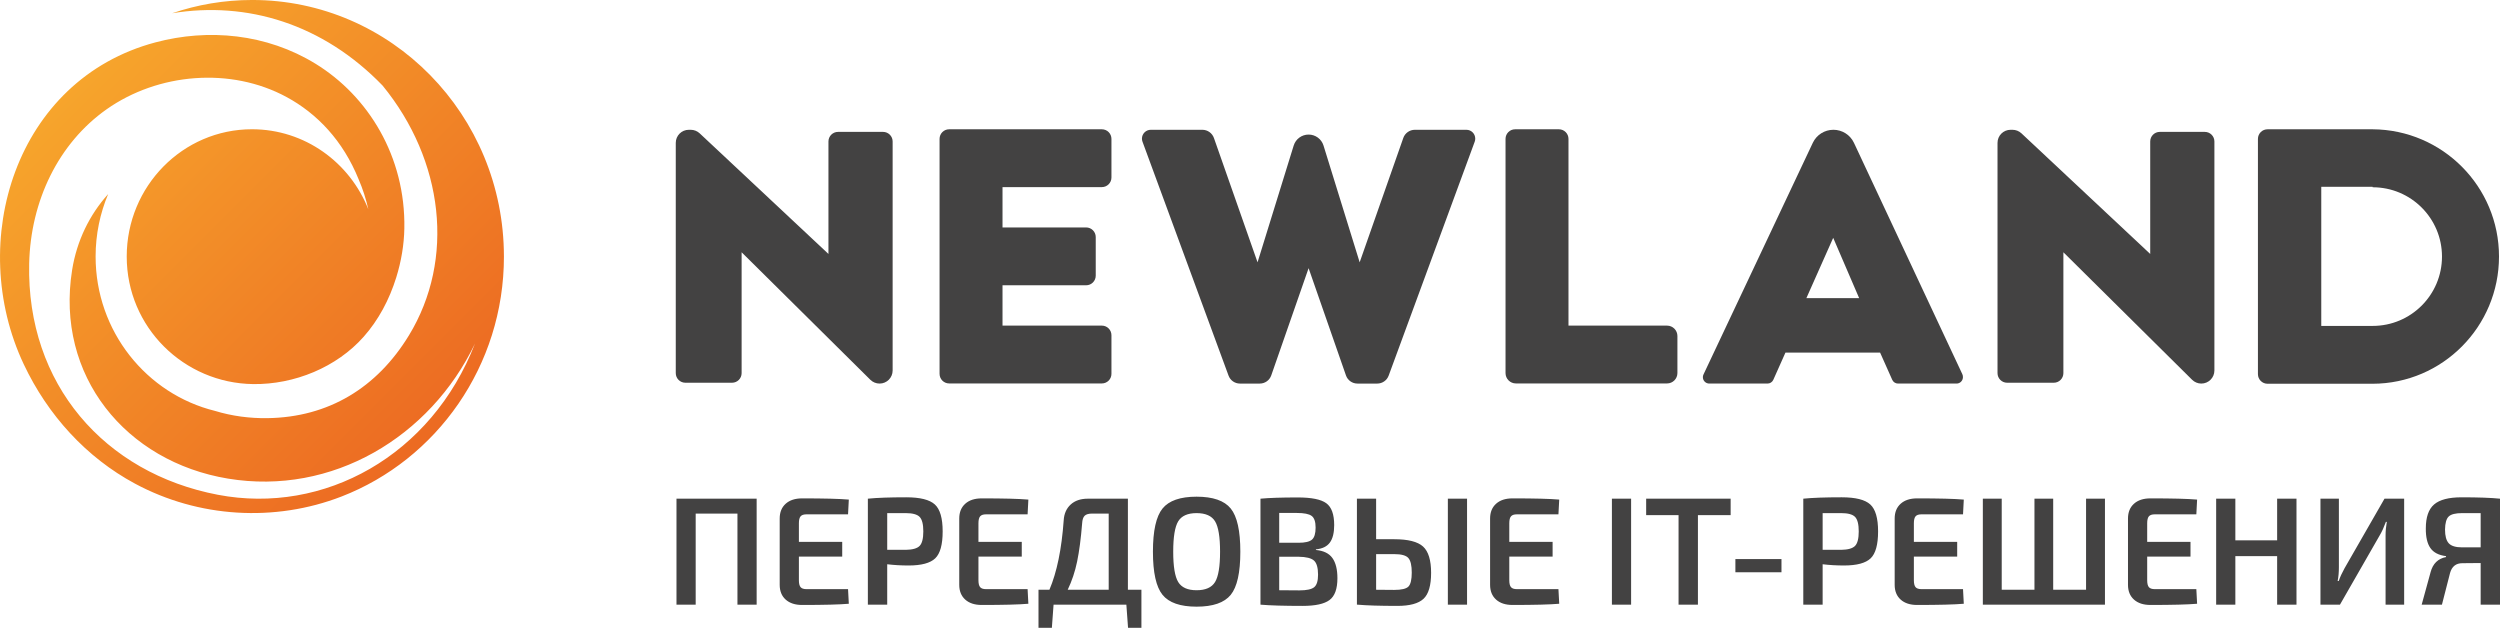
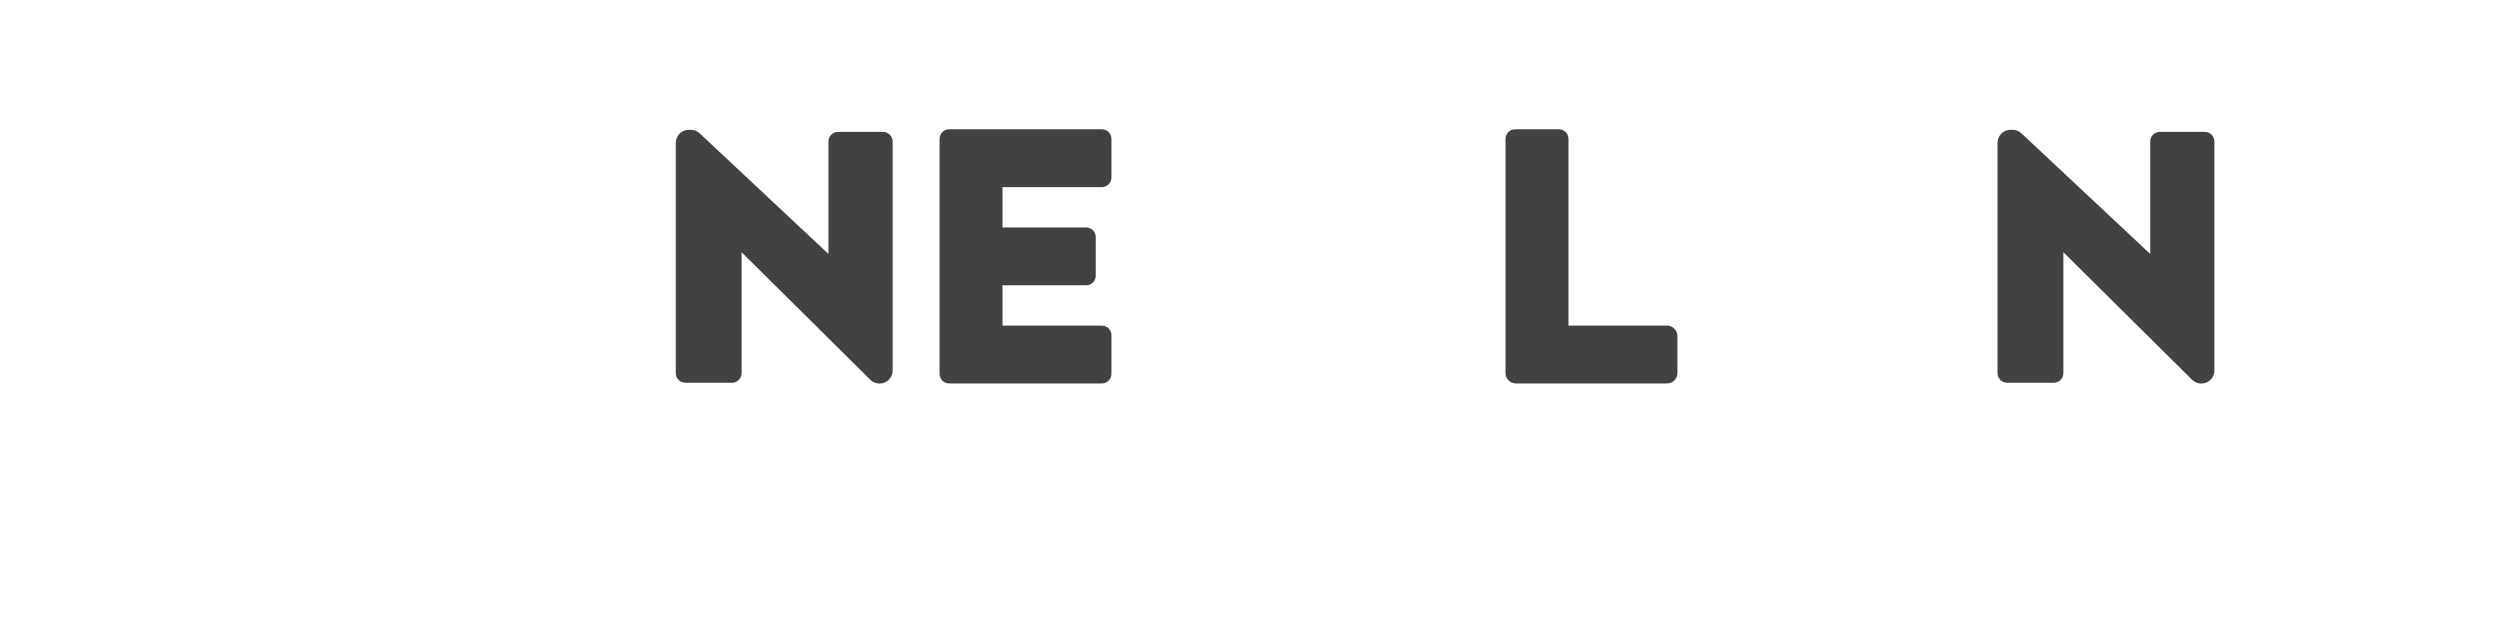
<svg xmlns="http://www.w3.org/2000/svg" xml:space="preserve" style="shape-rendering:geometricPrecision; text-rendering:geometricPrecision; image-rendering:optimizeQuality; fill-rule:evenodd; clip-rule:evenodd" viewBox="0 0 1500 376.7">
  <defs>
    <style type="text/css">  .fil1 {fill:#434242;fill-rule:nonzero} .fil0 {fill:url(#id0)}  </style>
    <linearGradient id="id0" gradientUnits="userSpaceOnUse" x1="-1.38" y1="1.36" x2="303.72" y2="306.45">
      <stop offset="0" style="stop-opacity:1; stop-color:#F9B22E" />
      <stop offset="0" style="stop-opacity:1; stop-color:#F9B22E" />
      <stop offset="1" style="stop-opacity:1; stop-color:#EA5E20" />
    </linearGradient>
  </defs>
  <g id="Слой_x0020_1">
    <g id="_1974940329200">
      <g>
-         <path class="fil0" d="M302.35 153.93c0,-85.01 -67.63,-153.94 -151.01,-153.94 -16.81,0 -32.98,2.8 -48.08,7.97 44.84,-7.41 90.49,6.33 126.3,43.39 36.66,44.79 43.66,104.18 15.79,149.89 -19.15,31.41 -48.22,49.11 -84.83,49.65 -10.69,0.16 -21.4,-1.26 -31.48,-4.34 -41.12,-10.12 -71.68,-47.76 -71.68,-92.64 0,-13.31 2.69,-25.97 7.54,-37.48 -11.15,12.37 -18.84,28.01 -21.64,45.61 -10.09,63.45 32.22,114.98 93.57,125.13 62.42,10.32 121.28,-24.89 148.16,-81.06 -25.99,67.22 -90.56,102.91 -154.24,90.76 -68.07,-12.99 -114.84,-66.39 -113.25,-138.65 0.84,-37.77 17.61,-72.3 46.44,-92.63 30.98,-21.85 74.5,-25.52 108.02,-7.36 18.31,9.91 33.83,26.17 43.19,49.3 2.49,5.76 4.46,11.81 5.85,18.08 -11.07,-28.16 -38.17,-48.06 -69.82,-48.06 -41.5,0 -75.15,34.19 -75.15,76.36 0,42.57 34.44,76.01 75.86,76.54 24.78,0.32 50.11,-10.1 66.31,-28.4 8.83,-9.97 15.35,-22.11 19.54,-35.56 3.02,-9.71 4.69,-19.75 4.86,-29.35 0.79,-43.26 -21.75,-79.51 -53.23,-98.86 -29.48,-18.13 -64.44,-21.3 -96.13,-12.85 -84.09,22.4 -113.71,119.6 -78.98,193.15 14.38,30.46 37.49,55.88 66.72,71.59 38.07,20.49 83.83,23.28 124,7.71 56.91,-22.07 97.37,-78.2 97.37,-143.95z" />
        <g>
          <path class="fil1" d="M405.46 223.88l0 -138.16c0,-4.34 3.51,-7.85 7.84,-7.85l1.14 0c1.99,0 3.91,0.76 5.36,2.12l77.27 72.38 0 -67.48c0,-3.19 2.58,-5.76 5.76,-5.76l26.99 0c3.18,0 5.76,2.57 5.76,5.76l0 137.4c0,4.34 -3.51,7.85 -7.84,7.85 -2.07,0 -4.06,-0.82 -5.53,-2.27l-77.24 -76.51 0 72.52c0,3.18 -2.57,5.76 -5.76,5.76l-27.99 0c-3.18,0 -5.76,-2.58 -5.76,-5.76z" />
          <path class="fil1" d="M1198.51 223.88l0 -138.16c0,-4.34 3.51,-7.85 7.85,-7.85l1.13 0c1.99,0 3.91,0.76 5.37,2.12l77.27 72.38 0 -67.48c0,-3.19 2.58,-5.76 5.76,-5.76l26.99 0c3.18,0 5.76,2.57 5.76,5.76l0 137.4c0,4.34 -3.52,7.85 -7.85,7.85 -2.07,0 -4.05,-0.82 -5.52,-2.27l-77.24 -76.51 0 72.52c0,3.18 -2.58,5.76 -5.76,5.76l-28 0c-3.18,0 -5.76,-2.58 -5.76,-5.76z" />
-           <path class="fil1" d="M1100.03 77.87c-5.29,0 -10.1,3.05 -12.35,7.83l-65.59 138.99c-0.21,0.45 -0.33,0.93 -0.36,1.43 -0.12,2.18 1.63,4.02 3.82,4.02l34.95 0c1.51,0 2.87,-0.89 3.49,-2.26l7.28 -16.33 56.79 0 7.28 16.33c0.61,1.37 1.98,2.26 3.49,2.26l35.1 0c2.03,0 3.71,-1.59 3.82,-3.62l0.01 -0.2c0.03,-0.62 -0.09,-1.25 -0.36,-1.82l-65.01 -138.77c-2.25,-4.8 -7.06,-7.86 -12.36,-7.86zm-16.2 101.01l0 0 16.09 -36.18 15.57 36.18 -31.66 0z" />
-           <path class="fil1" d="M841.97 82.8l-26.17 74.59 -21.69 -70.05c-1.21,-3.93 -4.84,-6.6 -8.95,-6.6 -4.11,0 -7.74,2.67 -8.95,6.6l-21.68 70.05 -26.17 -74.59c-1.04,-2.95 -3.83,-4.93 -6.96,-4.93l-30.92 0c-2.93,0 -5.31,2.38 -5.31,5.31 0,0.63 0.11,1.25 0.33,1.83l51.63 140.36c1.05,2.87 3.78,4.77 6.83,4.77l11.91 0c3.1,0 5.86,-1.96 6.88,-4.89l22.41 -64.35 22.42 64.35c1.02,2.93 3.78,4.89 6.88,4.89l11.9 0c3.05,0 5.78,-1.9 6.84,-4.77l51.63 -140.36c0.21,-0.58 0.32,-1.2 0.32,-1.83 0,-2.93 -2.37,-5.31 -5.31,-5.31l-30.91 0c-3.14,0 -5.93,1.98 -6.96,4.93z" />
          <path class="fil1" d="M666.87 106.51l0 -23.18c0,-3.18 -2.58,-5.76 -5.76,-5.76l-91.61 0c-3.18,0 -5.76,2.58 -5.76,5.76l0 140.98c0,3.18 2.58,5.76 5.76,5.76l91.61 0c3.18,0 5.76,-2.58 5.76,-5.76l0 -23.17c0,-3.19 -2.58,-5.77 -5.76,-5.77l-59.6 0 0 -24.2 50.17 0c3.18,0 5.76,-2.58 5.76,-5.76l0 -23.18c0,-3.18 -2.58,-5.76 -5.76,-5.76l-50.17 0 0 -24.2 59.6 0c3.18,0 5.76,-2.58 5.76,-5.76z" />
          <path class="fil1" d="M941.09 195.37l0 -112.04c0,-3.18 -2.58,-5.76 -5.76,-5.76l-26.25 0c-3.18,0 -5.76,2.58 -5.76,5.76l0 140.51c0,3.44 2.79,6.23 6.23,6.23l90.67 0c3.44,0 6.23,-2.79 6.23,-6.23l0 -22.24c0,-3.44 -2.79,-6.23 -6.23,-6.23l-59.13 0z" />
-           <path class="fil1" d="M1423.6 77.57l-63.08 0c-3.18,0 -5.76,2.58 -5.76,5.76l0 141.16c0,3.18 2.58,5.76 5.76,5.76l63.04 0 0.04 0c41.97,-0.1 75.8,-34.36 75.8,-76.34 0,-41.98 -33.89,-76.05 -75.8,-76.34zm0 117.98l0 0 -30.84 0 0 -83.46 30.78 0 0.06 0.27c22.97,0 41.59,18.62 41.59,41.59 0,22.98 -18.62,41.6 -41.59,41.6z" />
        </g>
      </g>
-       <path class="fil1" d="M453.99 299.21l0 63.59 -11.52 0 0 -54.65 -25.06 0 0 54.65 -11.52 0 0 -63.59 48.1 0zm54.84 54.28l0.46 8.76c-5.59,0.49 -14.93,0.73 -28.02,0.73 -4.18,0 -7.46,-1.07 -9.86,-3.22 -2.39,-2.15 -3.59,-5.1 -3.59,-8.85l0 -39.81c0,-3.75 1.2,-6.7 3.59,-8.85 2.4,-2.15 5.68,-3.22 9.86,-3.22 13.09,0 22.43,0.24 28.02,0.73l-0.46 8.85 -24.98 0c-1.66,0 -2.82,0.4 -3.5,1.2 -0.68,0.8 -1.01,2.18 -1.01,4.15l0 11.15 25.99 0 0 8.84 -25.99 0 0 14.2c0,1.96 0.33,3.35 1.01,4.14 0.68,0.8 1.84,1.2 3.5,1.2l24.98 0zm11.89 9.31l0 -63.59c5.46,-0.55 13.14,-0.83 23.04,-0.83 8.29,0 14,1.43 17.14,4.29 3.13,2.85 4.7,8.24 4.7,16.17 0,7.93 -1.49,13.32 -4.47,16.17 -2.98,2.86 -8.31,4.29 -15.99,4.29 -4.49,0 -8.76,-0.25 -12.81,-0.74l0 24.24 -11.61 0zm11.61 -32.9l11.15 0c4.05,-0.06 6.82,-0.85 8.29,-2.35 1.48,-1.51 2.22,-4.41 2.22,-8.71 0,-4.3 -0.74,-7.2 -2.22,-8.71 -1.47,-1.5 -4.24,-2.26 -8.29,-2.26l-11.15 0 0 22.03zm84.23 23.59l0.46 8.76c-5.59,0.49 -14.93,0.73 -28.01,0.73 -4.18,0 -7.47,-1.07 -9.86,-3.22 -2.4,-2.15 -3.6,-5.1 -3.6,-8.85l0 -39.81c0,-3.75 1.2,-6.7 3.6,-8.85 2.39,-2.15 5.68,-3.22 9.86,-3.22 13.08,0 22.42,0.24 28.01,0.73l-0.46 8.85 -24.97 0c-1.66,0 -2.83,0.4 -3.51,1.2 -0.67,0.8 -1.01,2.18 -1.01,4.15l0 11.15 25.99 0 0 8.84 -25.99 0 0 14.2c0,1.96 0.34,3.35 1.01,4.14 0.68,0.8 1.85,1.2 3.51,1.2l24.97 0zm68.29 0.37l0 22.86 -8.02 0 -1.01 -13.92 -43.68 0 -1.02 13.92 -8.02 0 0 -22.86 6.55 0c4.48,-10.51 7.34,-24.39 8.57,-41.66 0.24,-3.99 1.64,-7.15 4.19,-9.49 2.55,-2.33 5.98,-3.5 10.28,-3.5l24.05 0 0 54.65 8.11 0zm-19.63 0l0 -45.71 -9.95 0c-2.09,0 -3.58,0.43 -4.47,1.29 -0.89,0.86 -1.4,2.4 -1.52,4.61 -0.74,9.15 -1.74,16.77 -3,22.85 -1.26,6.09 -3.15,11.74 -5.66,16.96l24.6 0zm52.72 -55.85c9.83,0 16.66,2.37 20.5,7.1 3.84,4.73 5.76,13.36 5.76,25.9 0,12.53 -1.92,21.16 -5.76,25.89 -3.84,4.73 -10.67,7.1 -20.5,7.1 -9.77,0 -16.58,-2.37 -20.42,-7.1 -3.84,-4.73 -5.76,-13.36 -5.76,-25.89 0,-12.54 1.92,-21.17 5.76,-25.9 3.84,-4.73 10.65,-7.1 20.42,-7.1zm0 9.86c-5.35,0 -9.02,1.65 -11.02,4.93 -1.99,3.29 -2.99,9.36 -2.99,18.21 0,8.84 1,14.91 2.99,18.2 2,3.28 5.67,4.93 11.02,4.93 5.4,0 9.11,-1.65 11.1,-4.93 2,-3.29 3,-9.36 3,-18.2 0,-8.85 -1,-14.92 -3,-18.21 -1.99,-3.28 -5.7,-4.93 -11.1,-4.93zm71.61 21.75l0 0.37c4.6,0.43 7.9,2.04 9.9,4.84 2,2.8 3,6.84 3,12.12 0,6.39 -1.59,10.75 -4.75,13.08 -3.16,2.34 -8.55,3.51 -16.17,3.51 -11,0 -19.42,-0.25 -25.25,-0.74l0 -63.59c5.22,-0.49 12.68,-0.74 22.39,-0.74 8.23,0 13.93,1.15 17.09,3.46 3.17,2.3 4.75,6.68 4.75,13.13 0,4.61 -0.86,8.1 -2.58,10.46 -1.72,2.37 -4.51,3.73 -8.38,4.1zm-22.03 -3.96l11.61 0c3.93,0 6.62,-0.63 8.06,-1.89 1.45,-1.26 2.17,-3.67 2.17,-7.23 0,-3.51 -0.8,-5.84 -2.4,-7.01 -1.59,-1.17 -4.54,-1.75 -8.84,-1.75l-10.6 0 0 17.88zm0 28.48l12.16 0.09c4.3,0 7.24,-0.63 8.8,-1.89 1.57,-1.26 2.35,-3.76 2.35,-7.51 0,-4.18 -0.81,-7.01 -2.44,-8.48 -1.63,-1.47 -4.68,-2.24 -9.17,-2.3l-11.7 0 0 20.09zm58.15 -30.6l10.88 0c8.29,0 14.05,1.46 17.28,4.38 3.22,2.92 4.83,8.18 4.83,15.8 0,7.56 -1.52,12.75 -4.56,15.58 -3.04,2.82 -8.25,4.24 -15.62,4.24 -10.44,0 -18.46,-0.25 -24.05,-0.74l-0.28 0 0 -63.59 11.52 0 0 24.33zm54.56 -24.33l0 63.59 -11.52 0 0 -63.59 11.52 0zm-54.56 54.65l10.88 0.09c4.36,0 7.2,-0.67 8.52,-2.02 1.32,-1.36 1.98,-4.15 1.98,-8.39 0,-4.24 -0.67,-7.14 -2.03,-8.71 -1.35,-1.57 -4.17,-2.35 -8.47,-2.35l-10.88 0 0 21.38zm109.39 -0.37l0.47 8.76c-5.6,0.49 -14.93,0.73 -28.02,0.73 -4.18,0 -7.47,-1.07 -9.86,-3.22 -2.4,-2.15 -3.6,-5.1 -3.6,-8.85l0 -39.81c0,-3.75 1.2,-6.7 3.6,-8.85 2.39,-2.15 5.68,-3.22 9.86,-3.22 13.09,0 22.42,0.24 28.02,0.73l-0.47 8.85 -24.97 0c-1.66,0 -2.83,0.4 -3.5,1.2 -0.68,0.8 -1.02,2.18 -1.02,4.15l0 11.15 25.99 0 0 8.84 -25.99 0 0 14.2c0,1.96 0.34,3.35 1.02,4.14 0.67,0.8 1.84,1.2 3.5,1.2l24.97 0zm146.91 9.31l0 -63.59c5.46,-0.55 13.14,-0.83 23.04,-0.83 8.29,0 14,1.43 17.14,4.29 3.13,2.85 4.7,8.24 4.7,16.17 0,7.93 -1.49,13.32 -4.47,16.17 -2.98,2.86 -8.31,4.29 -15.99,4.29 -4.49,0 -8.76,-0.25 -12.81,-0.74l0 24.24 -11.61 0zm11.61 -32.9l11.15 0c4.05,-0.06 6.82,-0.85 8.29,-2.35 1.48,-1.51 2.22,-4.41 2.22,-8.71 0,-4.3 -0.74,-7.2 -2.22,-8.71 -1.47,-1.5 -4.24,-2.26 -8.29,-2.26l-11.15 0 0 22.03zm84.23 23.59l0.46 8.76c-5.59,0.49 -14.93,0.73 -28.01,0.73 -4.18,0 -7.47,-1.07 -9.87,-3.22 -2.39,-2.15 -3.59,-5.1 -3.59,-8.85l0 -39.81c0,-3.75 1.2,-6.7 3.59,-8.85 2.4,-2.15 5.69,-3.22 9.87,-3.22 13.08,0 22.42,0.24 28.01,0.73l-0.46 8.85 -24.97 0c-1.66,0 -2.83,0.4 -3.51,1.2 -0.67,0.8 -1.01,2.18 -1.01,4.15l0 11.15 25.99 0 0 8.84 -25.99 0 0 14.2c0,1.96 0.34,3.35 1.01,4.14 0.68,0.8 1.85,1.2 3.51,1.2l24.97 0zm85.16 -54.28l0 63.59 -73.27 0 0 -63.59 11.33 0 0 54.65 19.64 0 0 -54.65 11.24 0 0 54.65 19.72 0 0 -54.65 11.34 0zm54.83 54.28l0.46 8.76c-5.59,0.49 -14.93,0.73 -28.01,0.73 -4.18,0 -7.47,-1.07 -9.87,-3.22 -2.39,-2.15 -3.59,-5.1 -3.59,-8.85l0 -39.81c0,-3.75 1.2,-6.7 3.59,-8.85 2.4,-2.15 5.69,-3.22 9.87,-3.22 13.08,0 22.42,0.24 28.01,0.73l-0.46 8.85 -24.97 0c-1.66,0 -2.83,0.4 -3.51,1.2 -0.67,0.8 -1.01,2.18 -1.01,4.15l0 11.15 25.99 0 0 8.84 -25.99 0 0 14.2c0,1.96 0.34,3.35 1.01,4.14 0.68,0.8 1.85,1.2 3.51,1.2l24.97 0zm60.09 -54.28l0 63.59 -11.61 0 0 -29.12 -25.07 0 0 29.12 -11.52 0 0 -63.59 11.52 0 0 24.98 25.07 0 0 -24.98 11.61 0zm64.6 63.59l-11.15 0 0 -41.66c0,-2.52 0.25,-5.19 0.74,-8.01l-0.55 0c-1.23,3.31 -2.4,5.89 -3.51,7.74l-24.05 41.93 -11.7 0 0 -63.59 11.06 0 0 41.1c0,3.08 -0.25,5.84 -0.74,8.3l0.64 0c0.8,-2.34 1.97,-4.89 3.5,-7.65l23.97 -41.75 11.79 0 0 63.59zm57.51 0l-11.61 0 0 -24.98 -10.97 0.1c-3.81,0 -6.27,1.93 -7.37,5.8l-4.89 19.08 -12.16 0 5.34 -19.45c1.36,-5.16 4.46,-8.2 9.31,-9.12l-0.09 -0.55c-4.36,-0.56 -7.48,-2.18 -9.35,-4.89 -1.88,-2.7 -2.78,-6.63 -2.72,-11.79 0,-6.7 1.66,-11.48 4.97,-14.33 3.32,-2.86 8.82,-4.29 16.5,-4.29 9.89,0 17.57,0.28 23.04,0.83l0 63.59zm-11.61 -34.38l0 -20.55 -11.15 0c-3.94,0 -6.61,0.68 -8.02,2.03 -1.41,1.35 -2.15,3.96 -2.21,7.83 0,3.87 0.75,6.62 2.25,8.25 1.51,1.63 4.17,2.44 7.98,2.44l11.15 0zm-509.73 34.38l-11.52 0 0 -63.59 11.52 0 0 63.59zm59.72 -53.73l-19.63 0 0 53.73 -11.62 0 0 -53.73 -19.44 0 0 -9.86 50.69 0 0 9.86zm30.5 34.28l-27.65 0 0 -7.92 27.65 0 0 7.92z" />
    </g>
  </g>
</svg>